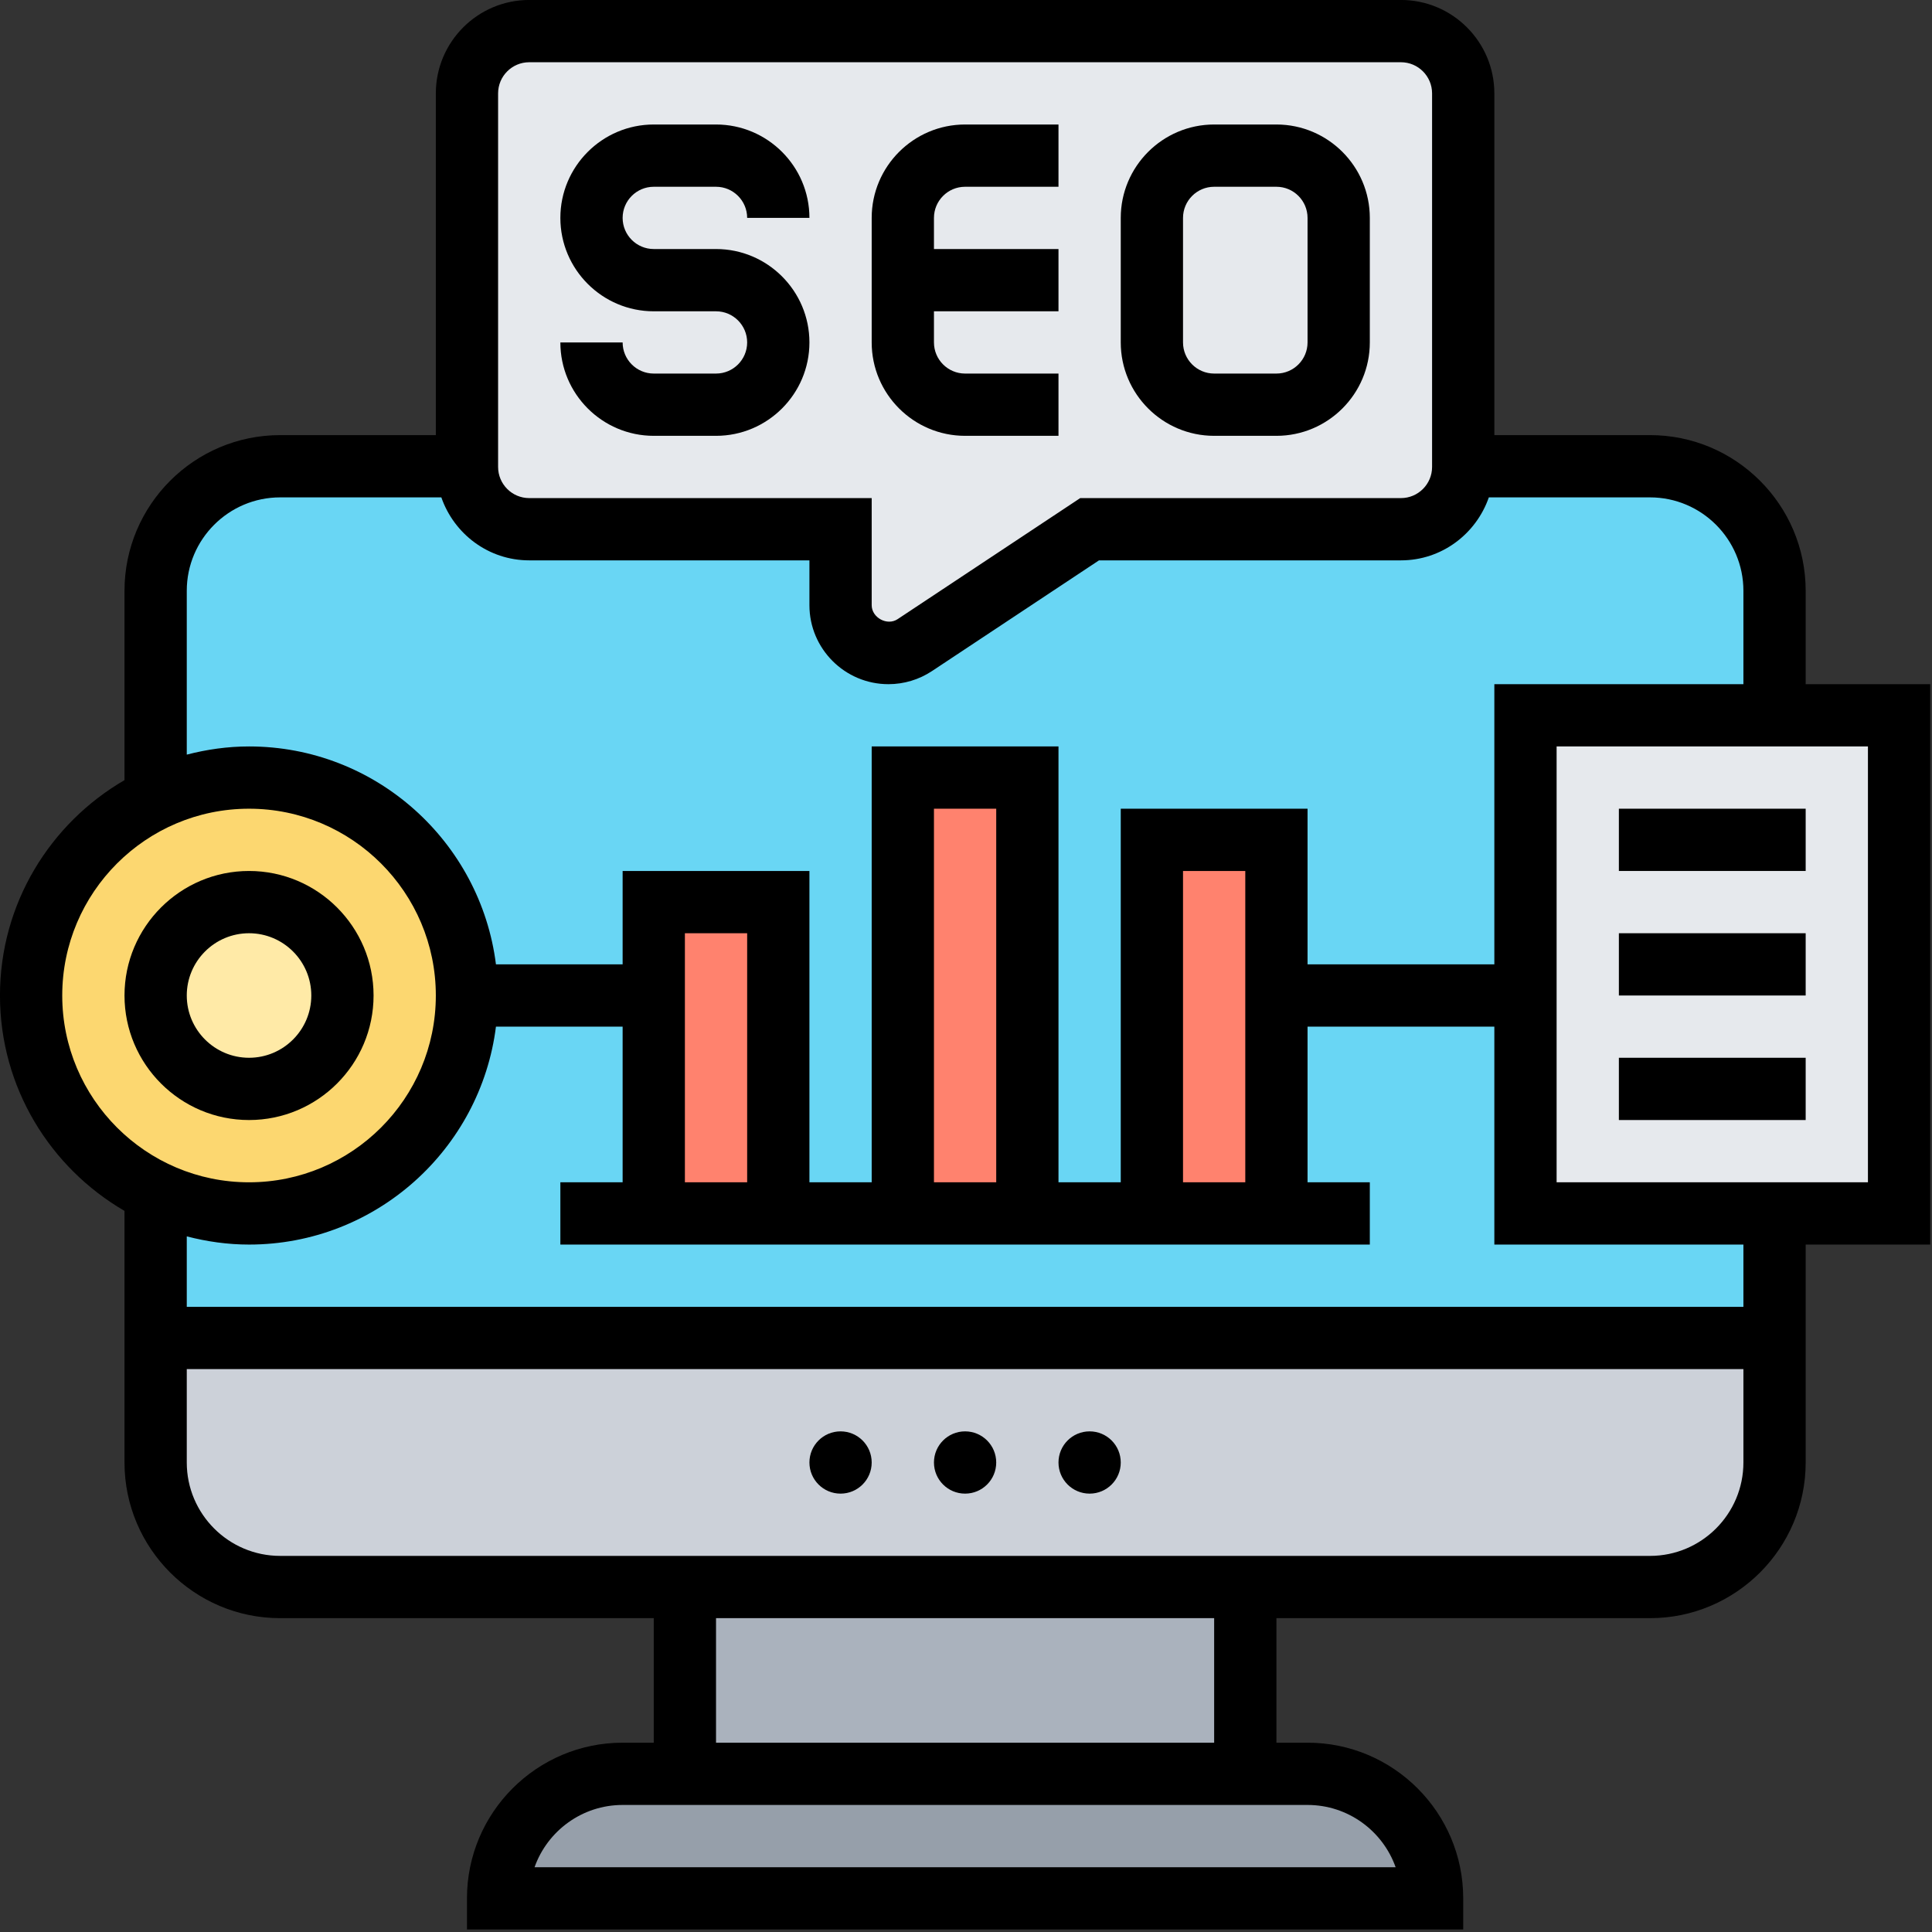
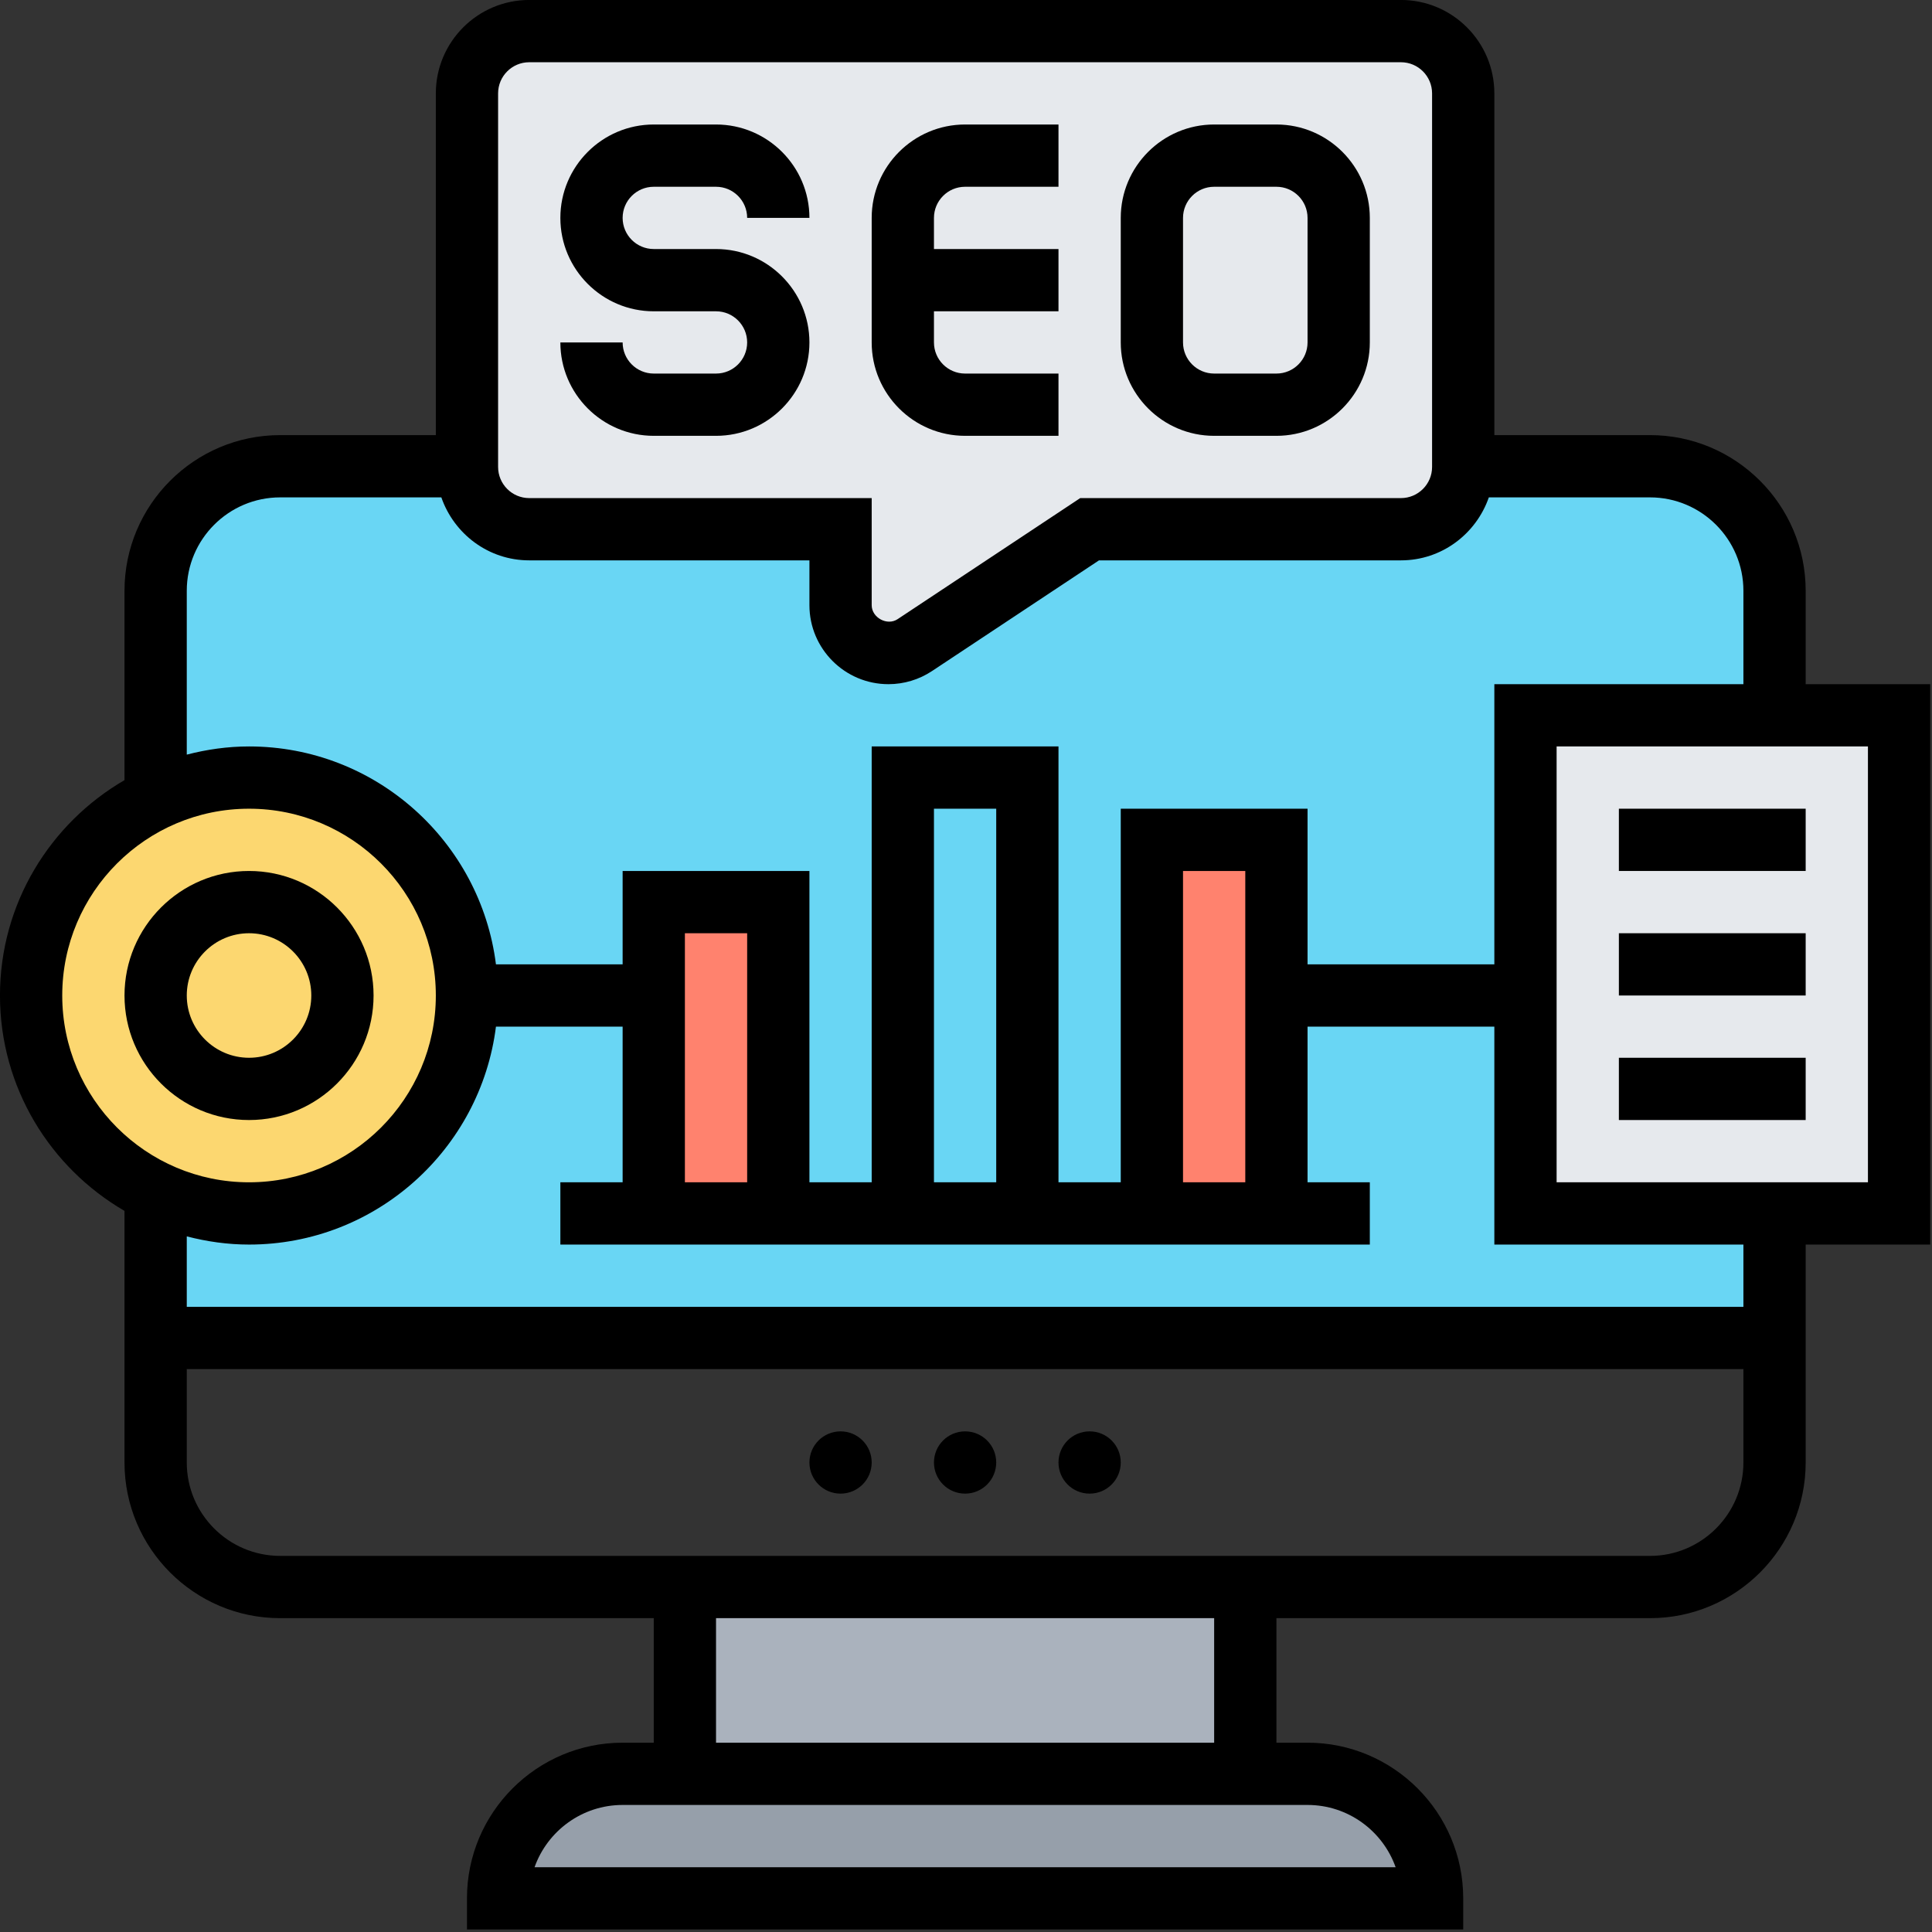
<svg xmlns="http://www.w3.org/2000/svg" width="100%" height="100%" viewBox="0 0 70 70" version="1.1" xml:space="preserve" style="fill-rule:evenodd;clip-rule:evenodd;stroke-linejoin:round;stroke-miterlimit:2;">
  <rect x="0" y="0" width="70" height="70" fill="#333333" stroke="none" />
  <g transform="matrix(0.141,0,0,0.141,-1.129,-1.155)">
    <g>
      <g>
        <path d="M376,496L136,496C136,487.2 139.6,479.2 145.36,473.36C151.2,467.6 159.2,464 168,464L344,464C361.68,464 376,478.32 376,496Z" style="fill:rgb(150,159,170);fill-rule:nonzero;" />
      </g>
      <g>
        <rect x="184" y="416" width="144" height="48" style="fill:rgb(170,178,189);fill-rule:nonzero;" />
      </g>
      <g>
-         <path d="M464,352L464,384C464,401.68 449.68,416 432,416L80,416C62.32,416 48,401.68 48,384L48,352L464,352Z" style="fill:rgb(204,209,217);fill-rule:nonzero;" />
-       </g>
+         </g>
      <g>
        <path d="M80,128L432,128C449.672,128 464,142.328 464,160L464,352L48,352L48,160C48,142.328 62.328,128 80,128Z" style="fill:rgb(105,214,244);fill-rule:nonzero;" />
      </g>
      <g>
        <path d="M384,32.16L384,128.16C384,137.04 376.8,144.16 368,144.16L288,144.16L243.12,173.92C241.04,175.28 238.72,176 236.32,176C229.52,176 224,170.48 224,163.68L224,144.16L144,144.16C135.2,144.16 128,137.04 128,128.16L128,32.16C128,23.36 135.2,16.16 144,16.16L368,16.16C376.8,16.16 384,23.36 384,32.16Z" style="fill:rgb(230,233,237);fill-rule:nonzero;" />
      </g>
      <g>
        <rect x="400" y="192" width="96" height="128" style="fill:rgb(230,233,237);fill-rule:nonzero;" />
      </g>
      <g>
        <rect x="304" y="224" width="32" height="96" style="fill:rgb(255,130,110);fill-rule:nonzero;" />
      </g>
      <g>
-         <rect x="240" y="208" width="32" height="112" style="fill:rgb(255,130,110);fill-rule:nonzero;" />
-       </g>
+         </g>
      <g>
        <rect x="176" y="240" width="32" height="80" style="fill:rgb(255,130,110);fill-rule:nonzero;" />
      </g>
      <g>
        <path d="M72,208C102.96,208 128,233.04 128,264C128,294.96 102.96,320 72,320C63.44,320 55.28,318.08 48.08,314.64C29.12,305.68 16,286.4 16,264C16,241.6 29.04,222.4 48,213.44C55.28,209.92 63.36,208 72,208Z" style="fill:rgb(252,215,112);fill-rule:nonzero;" />
      </g>
      <g>
-         <circle cx="72" cy="264" r="24" style="fill:rgb(255,234,167);" />
-       </g>
+         </g>
    </g>
    <g>
      <path d="M192,104.184L176,104.184C171.584,104.184 168,100.592 168,96.184L152,96.184C152,109.416 162.768,120.184 176,120.184L192,120.184C205.232,120.184 216,109.416 216,96.184C216,82.952 205.232,72.184 192,72.184L176,72.184C171.584,72.184 168,68.592 168,64.184C168,59.776 171.584,56.184 176,56.184L192,56.184C196.416,56.184 200,59.776 200,64.184L216,64.184C216,50.952 205.232,40.184 192,40.184L176,40.184C162.768,40.184 152,50.952 152,64.184C152,77.416 162.768,88.184 176,88.184L192,88.184C196.416,88.184 200,91.776 200,96.184C200,100.592 196.416,104.184 192,104.184Z" style="fill-rule:nonzero;" />
      <path d="M256,120.184L280,120.184L280,104.184L256,104.184C251.584,104.184 248,100.592 248,96.184L248,88.184L280,88.184L280,72.184L248,72.184L248,64.184C248,59.776 251.584,56.184 256,56.184L280,56.184L280,40.184L256,40.184C242.768,40.184 232,50.952 232,64.184L232,96.184C232,109.416 242.768,120.184 256,120.184Z" style="fill-rule:nonzero;" />
      <path d="M320,120.184L336,120.184C349.232,120.184 360,109.416 360,96.184L360,64.184C360,50.952 349.232,40.184 336,40.184L320,40.184C306.768,40.184 296,50.952 296,64.184L296,96.184C296,109.416 306.768,120.184 320,120.184ZM312,64.184C312,59.776 315.584,56.184 320,56.184L336,56.184C340.416,56.184 344,59.776 344,64.184L344,96.184C344,100.592 340.416,104.184 336,104.184L320,104.184C315.584,104.184 312,100.592 312,96.184L312,64.184Z" style="fill-rule:nonzero;" />
      <path d="M504,184L472,184L472,160C472,137.944 454.056,120 432,120L392,120L392,32.184C392,18.952 381.232,8.184 368,8.184L144,8.184C130.768,8.184 120,18.952 120,32.184L120,120L80,120C57.944,120 40,137.944 40,160L40,208.656C20.904,219.744 8,240.376 8,264C8,287.624 20.904,308.256 40,319.344L40,384C40,406.056 57.944,424 80,424L176,424L176,456L168,456C145.944,456 128,473.944 128,496L128,504L384,504L384,496C384,473.944 366.056,456 344,456L336,456L336,424L432,424C454.056,424 472,406.056 472,384L472,328L504,328L504,184ZM136,32.184C136,27.776 139.584,24.184 144,24.184L368,24.184C372.416,24.184 376,27.776 376,32.184L376,128.184C376,132.592 372.416,136.184 368,136.184L285.584,136.184L238.664,167.288C236,169.08 232,166.92 232,163.704L232,136.184L144,136.184C139.584,136.184 136,132.592 136,128.184L136,32.184ZM56,160C56,146.768 66.768,136 80,136L121.416,136C124.68,145.384 133.512,152.184 144,152.184L216,152.184L216,163.704C216,174.896 225.104,184 236.296,184C240.296,184 244.168,182.832 247.504,180.624L290.408,152.184L368,152.184C378.48,152.184 387.32,145.384 390.584,136L432,136C445.232,136 456,146.768 456,160L456,184L392,184L392,256L344,256L344,216L296,216L296,312L280,312L280,200L232,200L232,312L216,312L216,232L168,232L168,256L135.448,256C131.488,224.48 104.576,200 72,200C66.464,200 61.128,200.776 56,202.104L56,160ZM312,312L312,232L328,232L328,312L312,312ZM264,312L248,312L248,216L264,216L264,312ZM200,312L184,312L184,248L200,248L200,312ZM24,264C24,237.528 45.528,216 72,216C98.472,216 120,237.528 120,264C120,290.472 98.472,312 72,312C45.528,312 24,290.472 24,264ZM366.632,488L145.368,488C148.672,478.688 157.568,472 168,472L344,472C354.432,472 363.328,478.688 366.632,488ZM320,456L192,456L192,424L320,424L320,456ZM432,408L80,408C66.768,408 56,397.232 56,384L56,360L456,360L456,384C456,397.232 445.232,408 432,408ZM456,344L56,344L56,325.896C61.128,327.224 66.464,328 72,328C104.576,328 131.488,303.52 135.448,272L168,272L168,312L152,312L152,328L360,328L360,312L344,312L344,272L392,272L392,328L456,328L456,344ZM488,312L408,312L408,200L488,200L488,312Z" style="fill-rule:nonzero;" />
      <circle cx="224" cy="384" r="8" />
      <circle cx="256" cy="384" r="8" />
      <circle cx="288" cy="384" r="8" />
      <path d="M104,264C104,246.352 89.648,232 72,232C54.352,232 40,246.352 40,264C40,281.648 54.352,296 72,296C89.648,296 104,281.648 104,264ZM56,264C56,255.176 63.176,248 72,248C80.824,248 88,255.176 88,264C88,272.824 80.824,280 72,280C63.176,280 56,272.824 56,264Z" style="fill-rule:nonzero;" />
      <rect x="424" y="216" width="48" height="16" style="fill-rule:nonzero;" />
      <rect x="424" y="248" width="48" height="16" style="fill-rule:nonzero;" />
      <rect x="424" y="280" width="48" height="16" style="fill-rule:nonzero;" />
    </g>
  </g>
</svg>